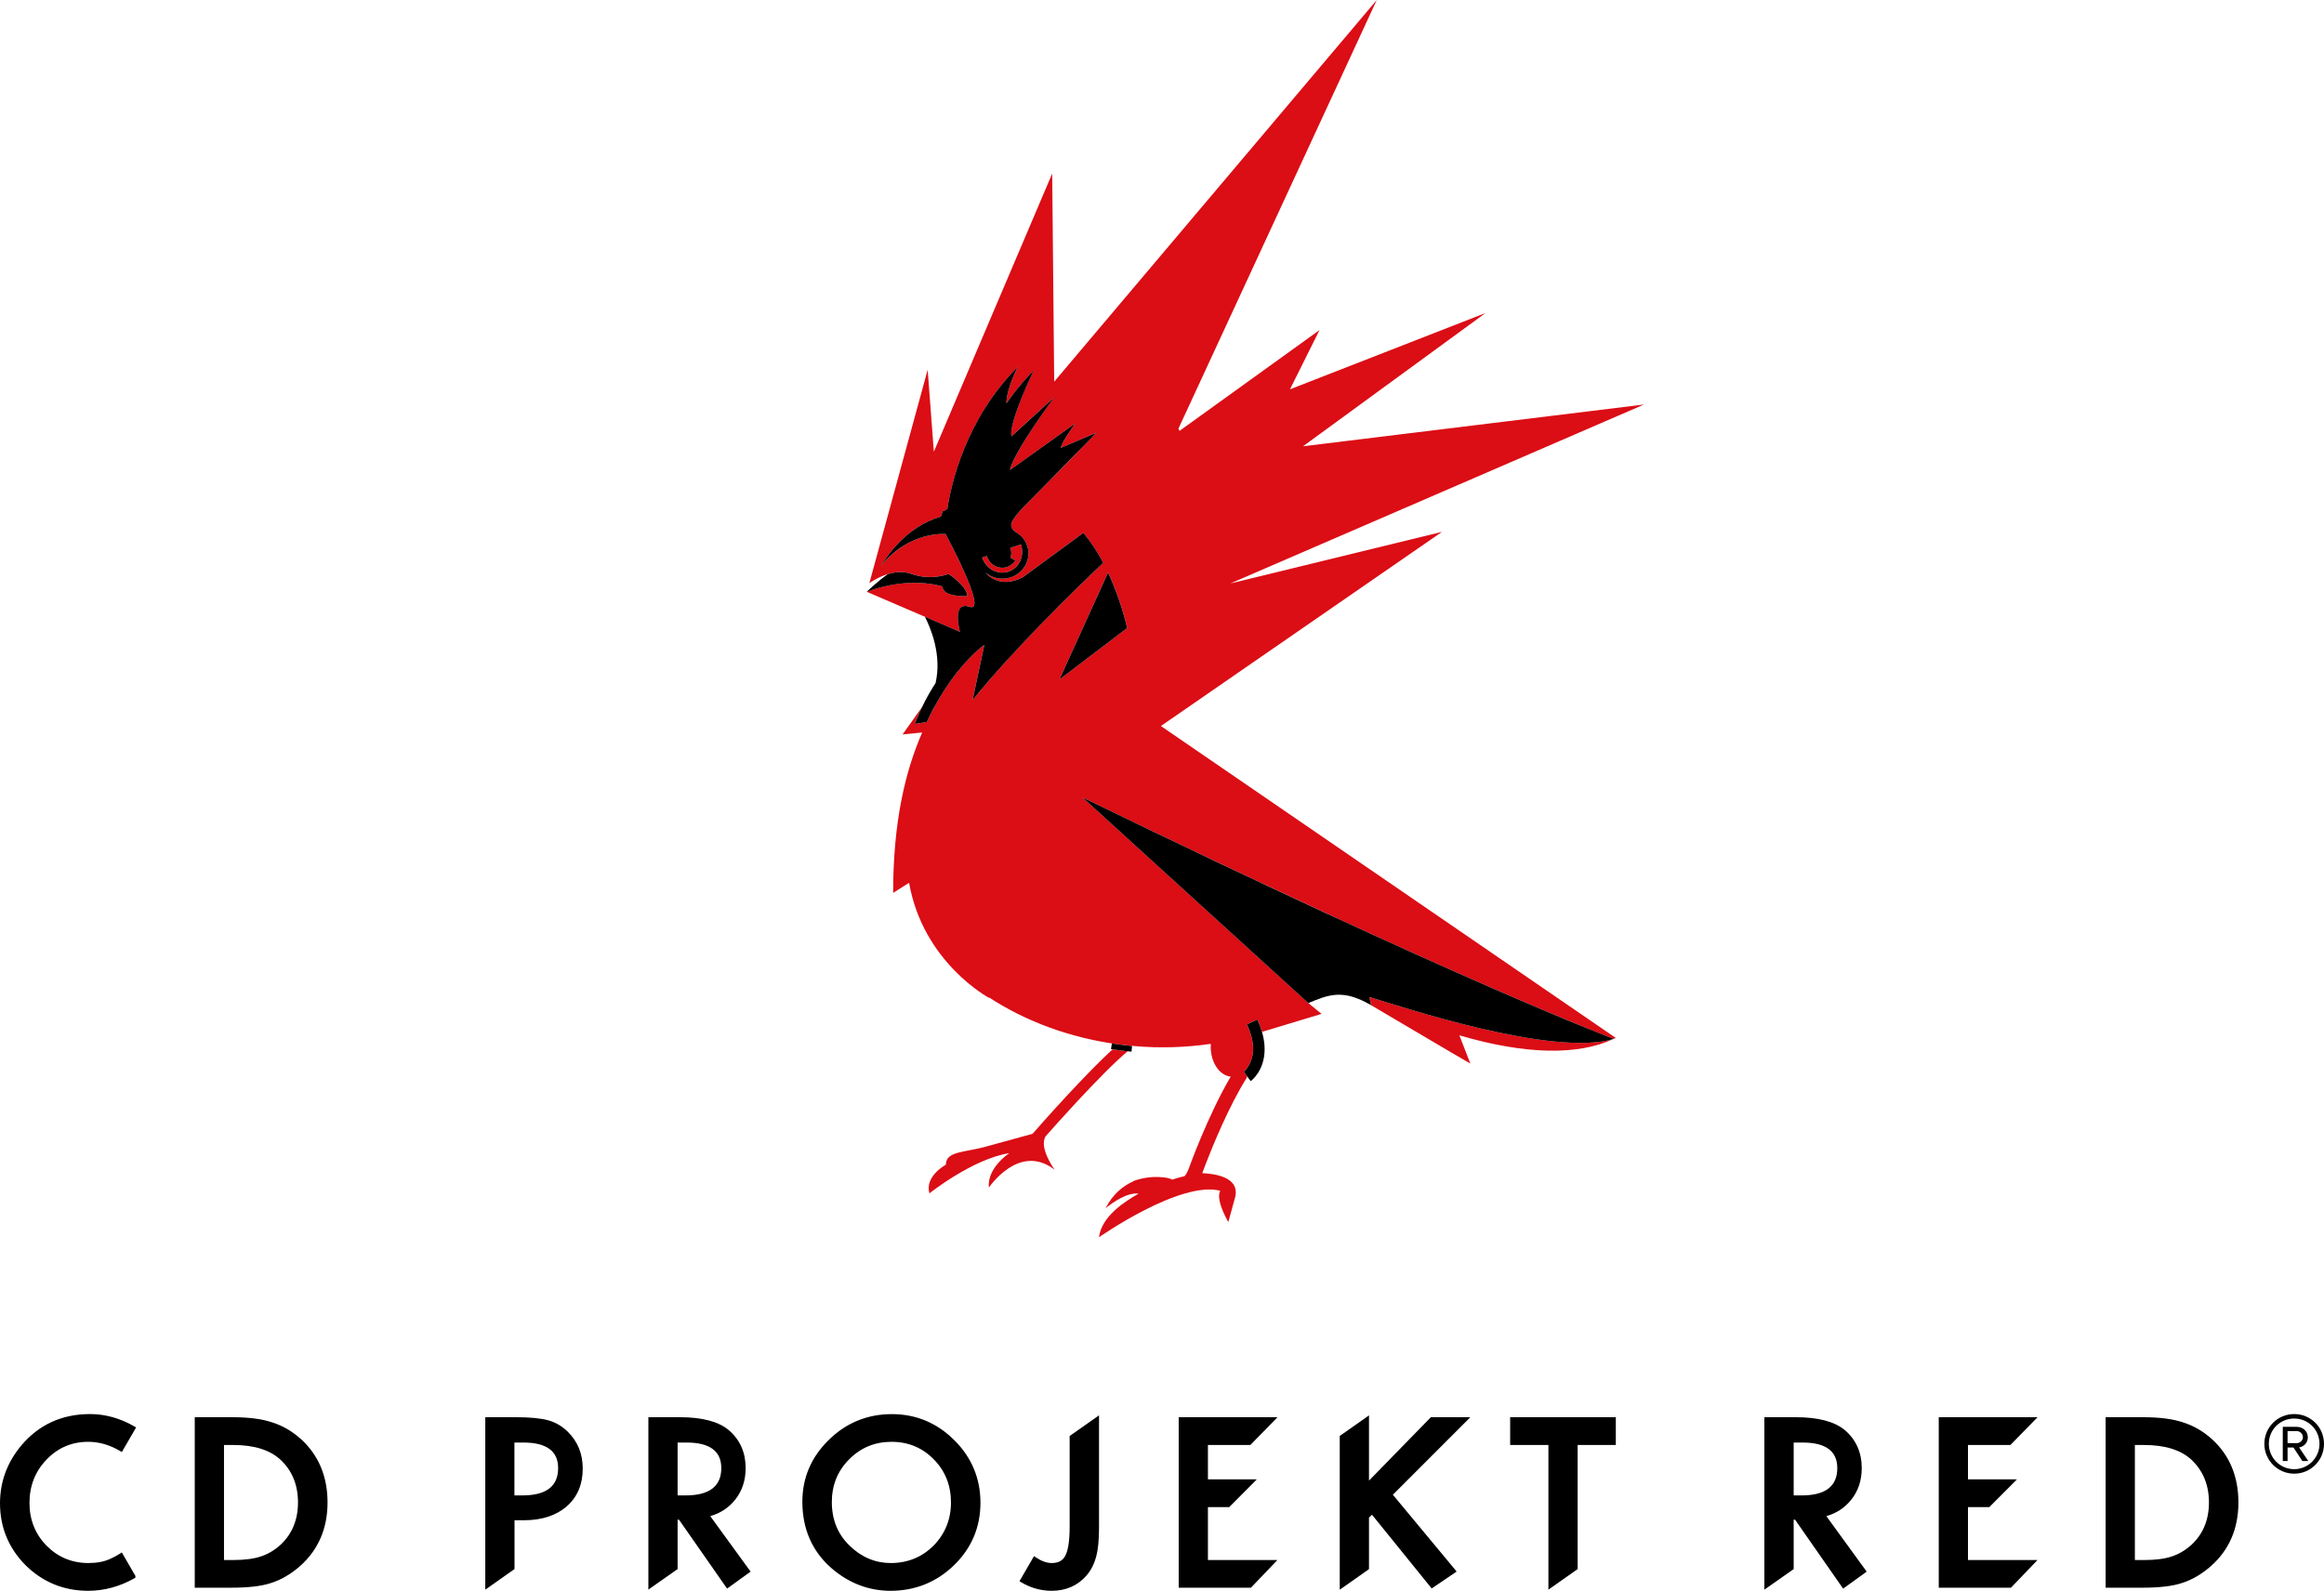
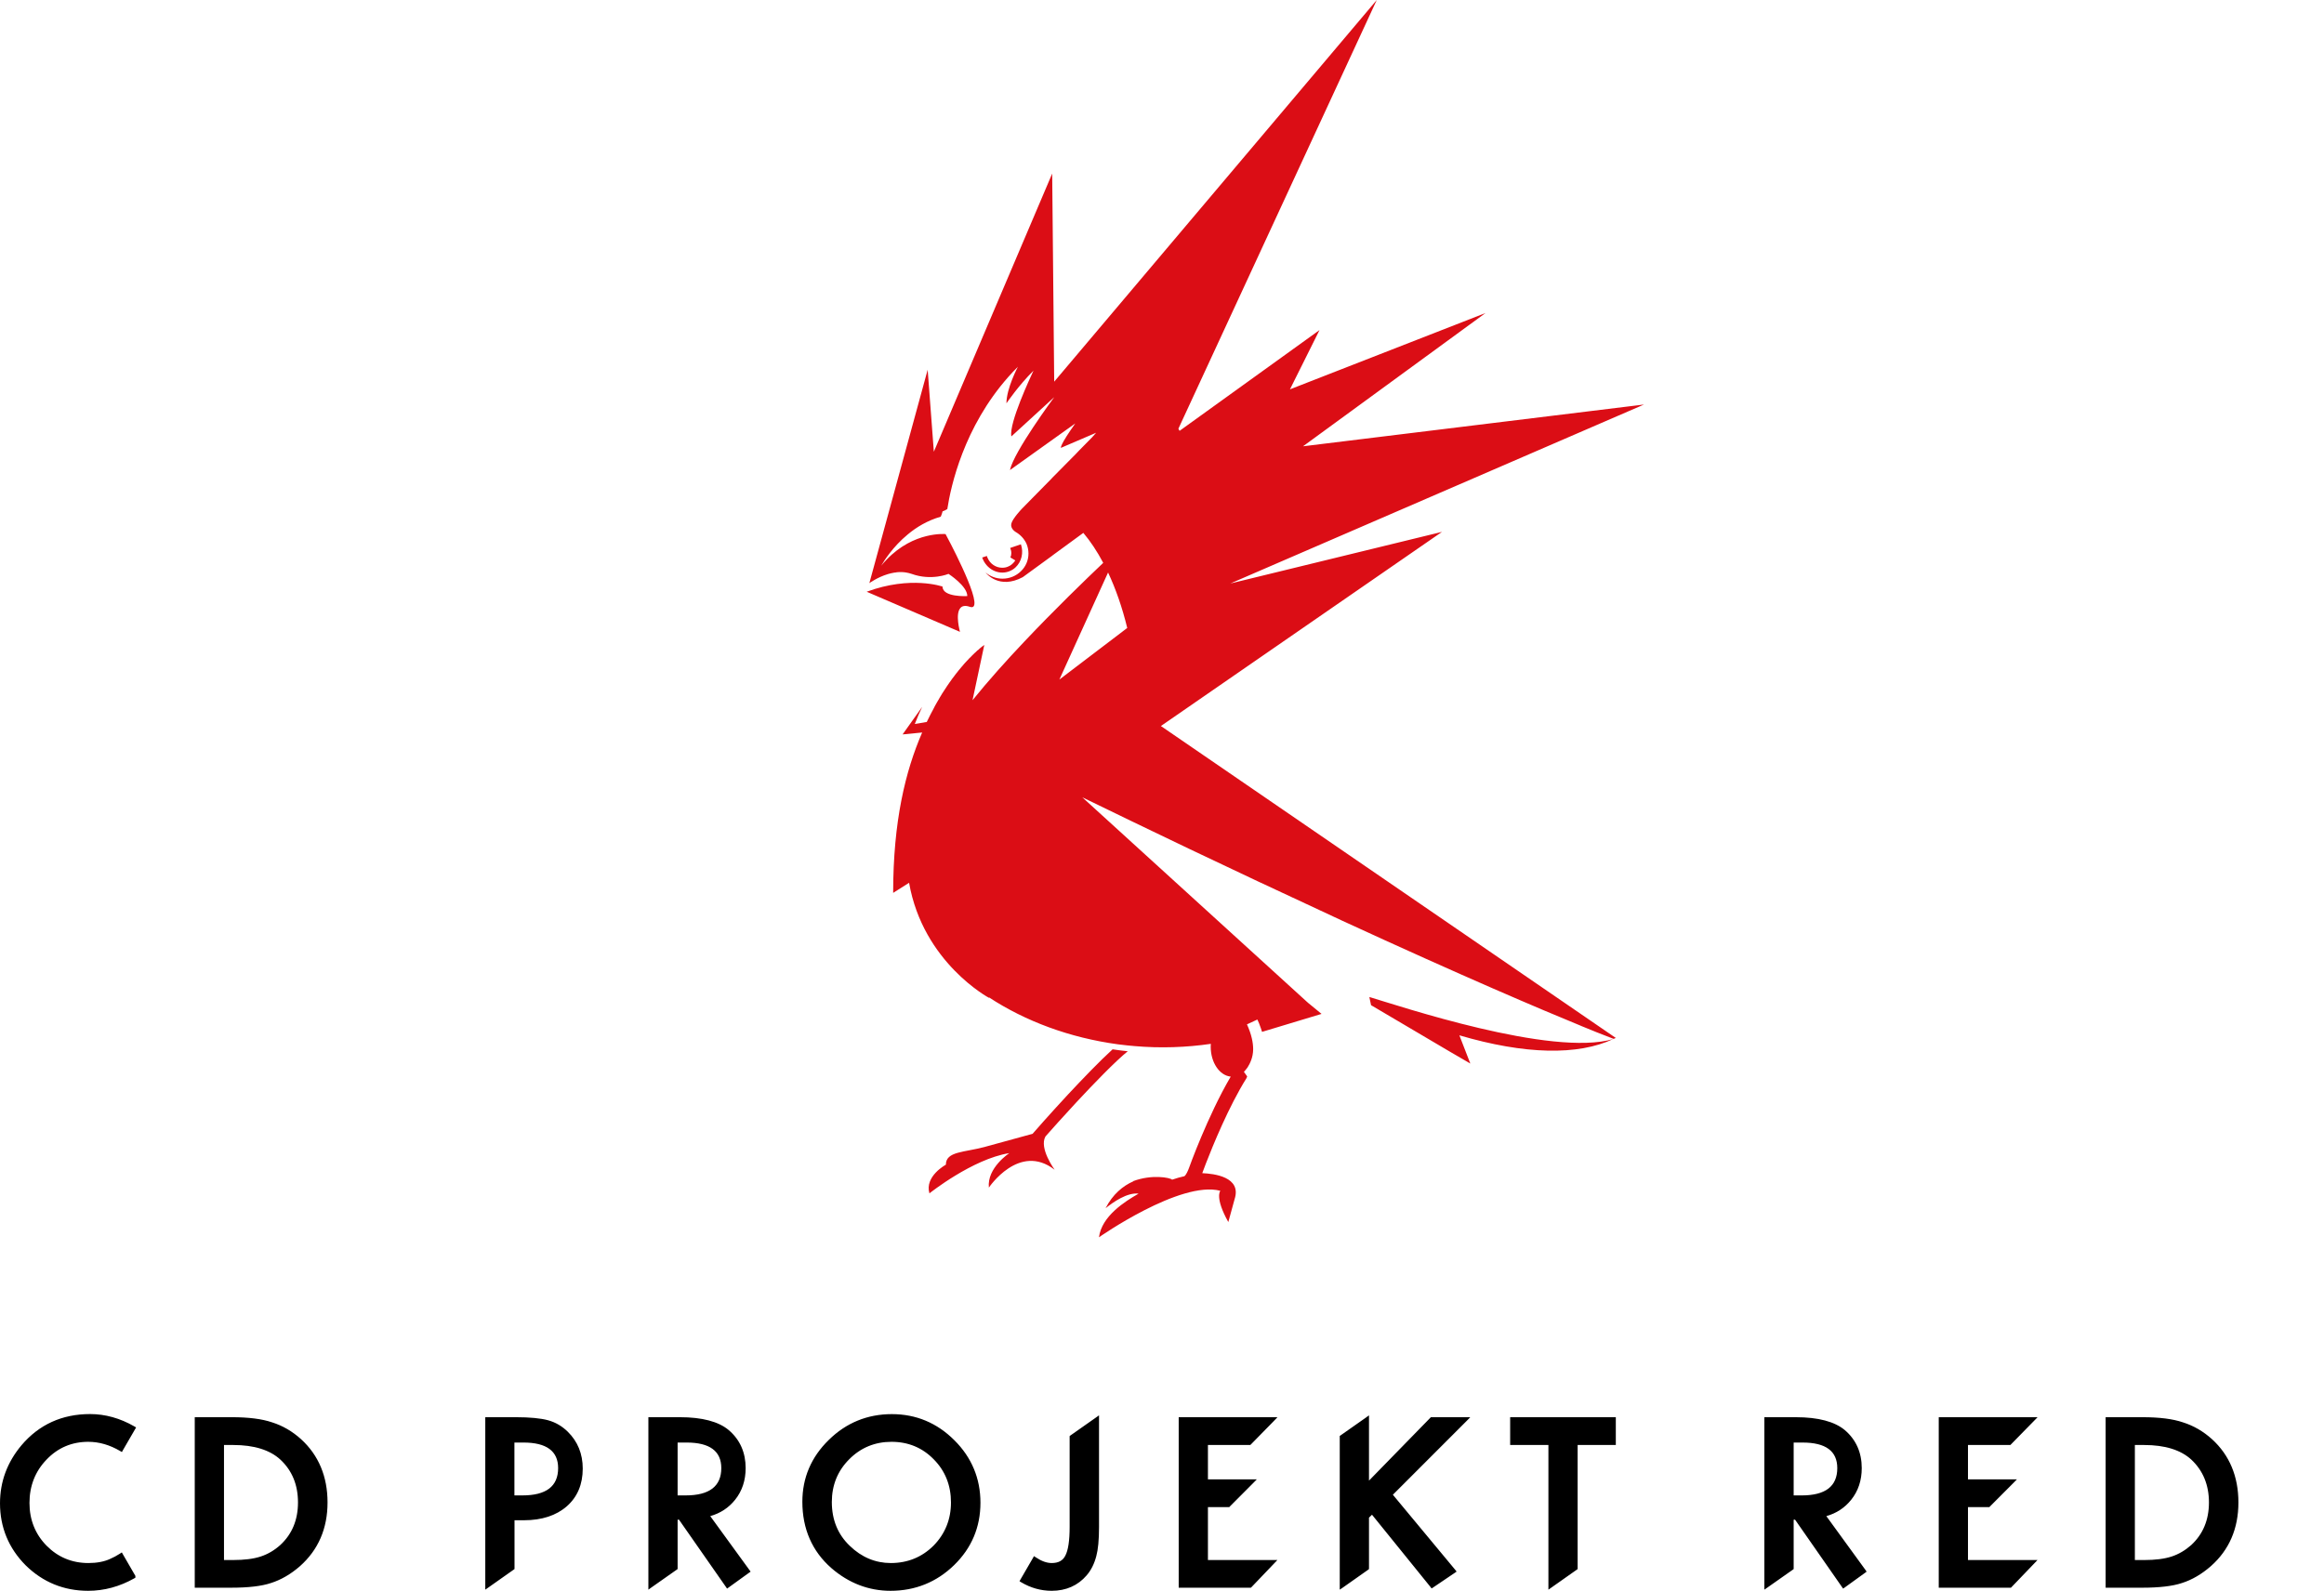
<svg xmlns="http://www.w3.org/2000/svg" xmlns:ns1="http://www.inkscape.org/namespaces/inkscape" xmlns:ns2="http://sodipodi.sourceforge.net/DTD/sodipodi-0.dtd" id="svg2" version="1.1" ns1:version="0.48.4 r9939" width="455.015" height="311.556" xml:space="preserve" ns2:docname="document(2).pdf">
  <defs id="defs6">
    <clipPath clipPathUnits="userSpaceOnUse" id="clipPath16">
      <path d="m 0,420.945 595.28,0 L 595.28,0 0,0 0,420.945 z" id="path18" ns1:connector-curvature="0" />
    </clipPath>
  </defs>
  <ns2:namedview pagecolor="#ffffff" bordercolor="#666666" borderopacity="1" objecttolerance="10" gridtolerance="10" guidetolerance="10" ns1:pageopacity="0" ns1:pageshadow="2" ns1:window-width="640" ns1:window-height="480" id="namedview4" showgrid="false" fit-margin-top="0" fit-margin-left="0" fit-margin-right="0" fit-margin-bottom="0" ns1:zoom="0.44851463" ns1:cx="227.50761" ns1:cy="155.77774" ns1:window-x="0" ns1:window-y="0" ns1:window-maximized="0" ns1:current-layer="g10" />
  <g id="g10" ns1:groupmode="layer" ns1:label="document(2)" transform="matrix(1.25,0,0,-1.25,-144.542,418.868)">
    <g id="g12">
      <g id="g14" clip-path="url(#clipPath16)">
        <g id="g20" transform="translate(330.115,178.886)">
          <path d="m 0,0 0.27,-1.277 -0.008,0 12.414,-7.323 3.14,-1.826 -1.714,4.422 C 24.342,-9.023 32.684,-9.193 38.23,-6.578 L 38.225,-6.584 C 28.568,-9.438 4.627,-1.369 0,0 m -37.928,57.814 0,0 -10.624,-8.081 7.625,16.768 0,0.015 c 1.212,-2.572 2.231,-5.511 3.008,-8.702 l -0.009,0 z m 49.313,15.062 -33.178,-8.093 0,0.037 0.01,-0.037 64.806,28.044 -53.41,-6.543 28.59,20.883 -30.637,-11.96 4.627,9.283 -21.914,-15.785 -0.187,0.334 31.07,67.17 -50.522,-59.8 -0.316,32.604 -18.537,-43.58 -0.965,12.846 -9.132,-33.428 0.016,0.009 0,-0.009 c 0,0 1.231,0.911 2.887,1.409 0.134,0.036 0.267,0.069 0.401,0.107 0.017,0 0.032,0.015 0.052,0.015 0.134,0.028 0.267,0.059 0.401,0.081 0.017,0 0.035,0.014 0.062,0.014 0.136,0.024 0.267,0.044 0.419,0.052 l 0,0.015 c 0.144,0.012 0.285,0.019 0.418,0.031 l 0.089,0 c 0.133,0.012 0.278,0.012 0.429,0 0.009,0 0.016,0 0.049,-0.012 0.127,0 0.251,-0.007 0.385,-0.034 0.025,-0.008 0.043,-0.008 0.071,-0.008 0.146,-0.02 0.277,-0.044 0.41,-0.08 0.036,0 0.073,-0.011 0.089,-0.019 0.141,-0.035 0.283,-0.073 0.437,-0.126 3.124,-1.131 5.781,0 5.781,0 0,0 2.943,-1.889 2.943,-3.473 l -0.007,0 0,-0.008 c 0,0 -3.871,-0.225 -3.871,1.489 0,0 -4.952,1.759 -11.88,-0.808 l 14.611,-6.283 c -0.009,0.066 -0.779,2.786 0.064,3.733 0.267,0.326 0.738,0.442 1.47,0.193 0.268,-0.095 0.46,-0.072 0.582,0.046 1.135,1.17 -4.375,11.346 -4.375,11.346 0,0 -4.946,0.479 -9.227,-3.998 -0.285,-0.296 -0.581,-0.615 -0.855,-0.964 l 0,0.015 0,-0.015 c 0.437,0.764 1.825,2.975 4.141,4.89 1.388,1.165 3.125,2.209 5.192,2.798 0.568,1.36 -0.152,0.474 1.017,1.19 0.009,0 0.009,0.012 0.009,0.012 0.548,3.588 2.58,12.828 9.586,20.73 0.47,0.525 0.953,1.054 1.469,1.558 0,0 -1.796,-3.378 -1.796,-5.725 0.053,0.06 1.825,2.719 4.276,5.153 l 0,0.009 c 0,0 -0.03,-0.038 -0.066,-0.105 -0.455,-0.974 -3.795,-8.105 -3.446,-10.187 0.01,-0.02 0.016,-0.032 0.016,-0.05 l 6.752,6.186 c 0,0 -0.018,-0.011 -0.028,-0.018 -0.195,-0.268 -6.34,-8.577 -6.945,-11.426 l 0,-0.019 10.222,7.304 -0.009,-0.013 c -0.034,-0.059 -1.288,-1.807 -1.816,-2.766 -0.374,-0.687 -0.428,-0.918 -0.428,-0.989 l 0.016,-0.055 5.505,2.361 c 0,0 -0.238,-0.287 -0.622,-0.704 l -2.049,-2.082 -0.506,-0.534 -3.723,-3.765 -0.07,-0.085 -2.833,-2.88 -1.817,-1.85 c 0,0 -1.486,-1.548 -1.665,-2.35 -0.177,-0.789 0.66,-1.275 0.66,-1.275 l -0.009,0 c 0.755,-0.423 1.369,-1.076 1.726,-1.859 0.199,-0.472 0.311,-0.987 0.311,-1.541 0,-1.082 -0.444,-2.065 -1.186,-2.773 -0.727,-0.716 -1.753,-1.162 -2.881,-1.162 -1.028,0 -1.941,0.372 -2.655,0.969 0.124,-0.167 2.137,-2.699 5.833,-0.731 l 4.564,3.328 0.198,0.155 4.721,3.452 c 1.113,-1.315 2.166,-2.899 3.117,-4.695 -2.805,-2.664 -7.587,-7.287 -12.362,-12.34 -2.846,-3.006 -5.687,-6.183 -8.11,-9.184 l 1.703,8 0.141,0.661 c 0,0 -0.007,0 -0.007,-0.012 -0.019,-0.007 -0.03,-0.007 -0.043,-0.019 0,-0.007 -0.022,-0.019 -0.022,-0.019 -0.017,-0.01 -0.035,-0.01 -0.046,-0.036 -0.009,0 -0.023,-0.007 -0.023,-0.026 -0.02,-0.01 -0.048,-0.022 -0.065,-0.033 -0.009,-0.008 -0.016,-0.034 -0.045,-0.039 -0.016,-0.009 -0.043,-0.036 -0.066,-0.043 -0.015,-0.024 -0.031,-0.033 -0.058,-0.052 -0.019,-0.019 -0.033,-0.038 -0.072,-0.048 -0.026,-0.026 -0.043,-0.052 -0.07,-0.066 -0.025,-0.02 -0.054,-0.053 -0.081,-0.058 -0.025,-0.035 -0.054,-0.066 -0.077,-0.076 -0.039,-0.027 -0.065,-0.057 -0.101,-0.081 -0.026,-0.019 -0.052,-0.053 -0.076,-0.079 -0.038,-0.032 -0.083,-0.055 -0.11,-0.098 -0.045,-0.017 -0.062,-0.047 -0.107,-0.066 -0.026,-0.043 -0.071,-0.077 -0.117,-0.115 -0.024,-0.029 -0.071,-0.062 -0.098,-0.095 -0.045,-0.038 -0.098,-0.081 -0.134,-0.129 -0.035,-0.032 -0.058,-0.063 -0.107,-0.086 -0.032,-0.053 -0.086,-0.106 -0.149,-0.153 -0.037,-0.029 -0.063,-0.053 -0.088,-0.086 -0.03,-0.028 -0.063,-0.059 -0.101,-0.088 0,-0.012 -0.008,-0.012 -0.008,-0.012 -0.05,-0.047 -0.107,-0.109 -0.159,-0.167 -0.045,-0.028 -0.081,-0.076 -0.115,-0.119 -0.064,-0.048 -0.11,-0.103 -0.162,-0.154 -0.045,-0.042 -0.09,-0.094 -0.134,-0.132 -0.035,-0.055 -0.081,-0.096 -0.104,-0.129 -0.019,-0.015 -0.044,-0.041 -0.065,-0.06 0,-0.008 -0.017,-0.021 -0.035,-0.04 -0.033,-0.034 -0.063,-0.062 -0.099,-0.1 -0.045,-0.053 -0.088,-0.096 -0.133,-0.148 -0.009,-0.019 -0.017,-0.034 -0.036,-0.038 -0.018,-0.02 -0.033,-0.029 -0.052,-0.048 -0.024,-0.044 -0.054,-0.075 -0.091,-0.105 -0.052,-0.077 -0.105,-0.133 -0.176,-0.196 -0.046,-0.066 -0.101,-0.114 -0.144,-0.181 -0.052,-0.067 -0.124,-0.139 -0.178,-0.201 -0.053,-0.066 -0.103,-0.119 -0.153,-0.185 -0.069,-0.074 -0.122,-0.153 -0.193,-0.228 -0.046,-0.058 -0.101,-0.121 -0.158,-0.192 -0.057,-0.082 -0.118,-0.153 -0.191,-0.248 -0.052,-0.048 -0.097,-0.122 -0.152,-0.182 -0.067,-0.1 -0.141,-0.186 -0.212,-0.281 -0.056,-0.072 -0.098,-0.119 -0.134,-0.184 -0.089,-0.115 -0.178,-0.228 -0.267,-0.343 -0.03,-0.046 -0.074,-0.098 -0.098,-0.141 -0.124,-0.172 -0.258,-0.346 -0.377,-0.527 l -0.014,-0.02 c -0.119,-0.174 -0.244,-0.345 -0.358,-0.522 -0.028,-0.05 -0.066,-0.11 -0.104,-0.164 -0.082,-0.134 -0.177,-0.267 -0.267,-0.408 -0.049,-0.067 -0.081,-0.133 -0.135,-0.201 -0.081,-0.132 -0.162,-0.253 -0.25,-0.385 -0.046,-0.081 -0.089,-0.154 -0.131,-0.227 -0.072,-0.134 -0.163,-0.27 -0.248,-0.404 -0.039,-0.08 -0.091,-0.159 -0.134,-0.245 -0.081,-0.133 -0.153,-0.275 -0.243,-0.409 -0.046,-0.071 -0.097,-0.167 -0.143,-0.248 -0.081,-0.157 -0.162,-0.291 -0.243,-0.433 -0.039,-0.081 -0.085,-0.171 -0.129,-0.262 -0.377,-0.692 -0.742,-1.408 -1.117,-2.181 l 0,-0.013 -1.878,-0.316 c 0.376,0.969 0.748,1.847 1.151,2.679 l -3.065,-4.315 3.065,0.3 c -2.621,-6.022 -4.544,-13.903 -4.544,-25.128 l 2.495,1.58 C -69.889,5.369 -59.56,-0.141 -59.56,-0.141 l -0.016,0.08 c 5.688,-3.722 12.615,-6.328 20.247,-7.359 1.059,-0.135 1.918,-0.215 2.111,-0.232 0.008,0 0.008,0 0.008,0.004 0.138,-0.016 0.26,-0.041 0.394,-0.041 4.132,-0.36 8.146,-0.211 11.988,0.349 -0.01,-0.146 -0.02,-0.295 -0.02,-0.441 0,-2.481 1.379,-4.522 3.137,-4.692 -3.609,-6.138 -6.531,-14.291 -6.541,-14.328 -0.139,-0.375 -0.428,-1.07 -0.717,-1.277 -0.89,-0.199 -0.963,-0.244 -1.945,-0.551 l 0.016,0.014 c -0.332,0.322 -3.182,0.855 -6.085,-0.235 0.006,-0.015 0.006,-0.015 0.023,-0.027 -1.644,-0.723 -3.241,-2.039 -4.351,-4.219 1.181,0.951 3.383,2.502 5.174,2.287 -2.123,-1.209 -5.789,-3.517 -6.209,-6.839 0,0 12.731,8.931 19.008,7.285 0,0 -0.912,-1.039 1.25,-4.899 l 0.986,3.592 c 1.131,3.481 -3.23,3.994 -5.064,4.066 0.012,0.028 0.012,0.04 0.012,0.045 0,0 0.201,0.559 0.558,1.481 1.078,2.787 3.596,8.955 6.352,13.355 0.049,0.094 0.084,0.19 0.113,0.28 l -0.515,0.711 c 0.005,0 0.371,0.402 0.57,0.697 0.365,0.578 0.871,1.556 0.879,2.853 0,1.016 -0.246,2.299 -0.971,3.893 l 1.629,0.756 c 0.09,-0.207 0.178,-0.399 0.264,-0.586 0.023,-0.072 0.048,-0.135 0.068,-0.19 0.051,-0.132 0.103,-0.265 0.148,-0.4 0.028,-0.061 0.051,-0.135 0.075,-0.201 0.047,-0.145 0.086,-0.279 0.134,-0.412 0.008,-0.039 0.036,-0.094 0.045,-0.143 l 9.319,2.815 -2.067,1.699 -0.013,0 -0.092,0.094 -0.047,0.037 -35.243,32.096 c 0.01,0 0.019,-0.017 0.019,-0.017 l -0.009,0.017 c 9.797,-4.764 21.227,-10.305 40.616,-19.29 19.099,-8.802 31.191,-13.931 37.431,-16.488 0.053,-0.033 0.11,-0.055 0.153,-0.072 l 0.009,0 c 0.907,-0.373 1.686,-0.686 2.34,-0.953 1.336,-0.524 2.586,-1.008 2.655,-1.037 0.107,0.06 0.232,0.091 0.339,0.146 l -71.253,48.872 44.033,30.422 z m -67.98,-5.445 c -0.291,-0.128 -0.593,-0.176 -0.907,-0.176 -0.982,0 -1.905,0.597 -2.306,1.571 -0.036,0.079 -0.081,0.175 -0.097,0.275 l -0.733,-0.244 c 0.616,-1.794 2.468,-2.776 4.141,-2.196 0.42,0.151 0.797,0.375 1.088,0.66 0.918,0.864 1.293,2.271 0.834,3.607 l -1.679,-0.573 c 0.106,-0.248 0.177,-0.515 0.177,-0.801 0,-0.248 -0.043,-0.472 -0.141,-0.687 l 0.766,-0.467 c -0.134,-0.201 -0.296,-0.401 -0.491,-0.568 -0.177,-0.167 -0.402,-0.301 -0.652,-0.401 m 10.686,-83.954 c 2.805,3.017 6.101,6.423 8.069,8.025 -0.554,0.049 -1.427,0.156 -2.376,0.299 -2.052,-1.869 -4.667,-4.6 -7.013,-7.106 -2.971,-3.207 -5.418,-6.004 -5.418,-6.017 -0.039,-0.026 -0.053,-0.076 -0.091,-0.11 -1.942,-0.533 -5.236,-1.441 -7.428,-2.037 -3.248,-0.9 -6.163,-0.681 -6.163,-2.806 0,0 -3.363,-1.803 -2.575,-4.491 0,0 6.745,5.389 12.516,6.303 0,0 -3.525,-2.295 -3.205,-5.402 0,0 4.751,7.109 10.302,2.797 0,0 -2.474,3.361 -1.443,5.211 0.887,1.005 2.723,3.07 4.825,5.334" style="fill:#db0d15;fill-opacity:1;fill-rule:nonzero;stroke:none" id="path22" ns1:connector-curvature="0" />
        </g>
        <g id="g24" transform="translate(269.47,247.743)">
-           <path d="m 0,0 0.74,0.243 c 0.017,-0.099 0.062,-0.195 0.098,-0.274 0.4,-0.975 1.323,-1.572 2.306,-1.572 0.313,0 0.616,0.048 0.907,0.176 0.491,0.201 0.883,0.555 1.142,0.97 L 4.428,0 c 0.097,0.21 0.14,0.448 0.14,0.696 0,0.286 -0.071,0.554 -0.176,0.802 L 6.07,2.07 C 6.679,0.284 5.823,-1.627 4.142,-2.204 2.469,-2.776 0.614,-1.803 0,0 m 18.968,-0.832 c -0.951,1.796 -2.004,3.38 -3.117,4.694 L 6.367,-3.084 c -3.829,-2.022 -5.848,0.747 -5.848,0.747 0.7,-0.601 1.635,-0.974 2.67,-0.974 2.251,0 4.06,1.775 4.068,3.936 0,0.546 -0.112,1.068 -0.318,1.529 -0.35,0.794 -0.973,1.448 -1.727,1.865 l 0.017,0.005 c 0,0 -0.837,0.487 -0.661,1.276 0.179,0.802 1.665,2.349 1.665,2.349 l -0.01,-0.006 4.661,4.737 0.069,0.085 4.23,4.299 2.048,2.082 c 0.384,0.417 0.613,0.691 0.613,0.691 l -5.512,-2.349 c 0,0 -0.105,0.06 0.429,1.044 0.535,0.979 1.825,2.78 1.825,2.78 L 4.354,13.708 c 0.591,2.867 6.983,11.451 6.983,11.451 L 4.585,18.979 C 4.132,21.133 8.08,29.317 8.08,29.317 5.594,26.853 3.805,24.15 3.805,24.15 c 0,2.362 1.789,5.74 1.789,5.74 C -2.606,21.687 -4.882,11.421 -5.454,7.602 -6.643,6.86 -5.912,7.764 -6.48,6.399 c -5.505,-1.554 -8.629,-6.465 -9.34,-7.687 4.467,5.513 10.089,4.962 10.089,4.962 0,0 6.712,-12.405 3.793,-11.404 -2.944,1.021 -1.535,-3.915 -1.535,-3.915 l -5.493,2.37 c 0.907,-1.794 2.689,-6.016 1.665,-10.411 -1.131,-1.716 -2.252,-3.81 -3.243,-6.391 l 1.879,0.315 c 0.367,0.786 0.732,1.502 1.098,2.189 0.051,0.089 0.109,0.175 0.147,0.26 0.074,0.146 0.155,0.284 0.243,0.429 0.046,0.087 0.098,0.18 0.144,0.26 0.078,0.134 0.147,0.268 0.233,0.401 0.053,0.093 0.105,0.172 0.144,0.252 0.085,0.134 0.157,0.271 0.248,0.394 0.042,0.084 0.085,0.156 0.131,0.223 0.081,0.132 0.169,0.267 0.25,0.395 0.038,0.072 0.077,0.139 0.134,0.205 0.076,0.134 0.171,0.268 0.267,0.401 0.038,0.062 0.063,0.122 0.105,0.171 0.114,0.177 0.239,0.349 0.358,0.516 0,0.007 0.014,0.019 0.014,0.026 0.119,0.182 0.243,0.346 0.363,0.516 0.038,0.04 0.076,0.098 0.111,0.145 0.089,0.123 0.169,0.229 0.258,0.351 0.046,0.065 0.088,0.111 0.144,0.172 0.063,0.095 0.132,0.192 0.204,0.293 0.062,0.059 0.107,0.119 0.151,0.182 0.066,0.085 0.133,0.166 0.199,0.248 0.051,0.059 0.113,0.119 0.158,0.185 0.072,0.081 0.124,0.152 0.186,0.227 0.058,0.059 0.101,0.122 0.153,0.181 0.062,0.074 0.121,0.146 0.186,0.208 0.043,0.059 0.098,0.114 0.143,0.171 0.06,0.077 0.124,0.134 0.167,0.2 0.055,0.048 0.1,0.116 0.153,0.164 0.056,0.058 0.107,0.113 0.169,0.175 0.046,0.063 0.089,0.096 0.133,0.151 0.066,0.059 0.113,0.112 0.169,0.179 0.038,0.033 0.089,0.088 0.134,0.142 0.043,0.051 0.099,0.105 0.162,0.153 0.035,0.038 0.071,0.079 0.116,0.119 0.051,0.058 0.109,0.121 0.159,0.167 0.046,0.029 0.069,0.073 0.108,0.096 0.088,0.091 0.159,0.164 0.237,0.243 0.049,0.024 0.073,0.055 0.108,0.086 0.036,0.048 0.089,0.091 0.134,0.129 0.026,0.033 0.074,0.067 0.097,0.096 0.046,0.038 0.091,0.071 0.118,0.114 0.044,0.02 0.061,0.05 0.107,0.067 0.026,0.042 0.071,0.066 0.109,0.097 0.025,0.027 0.05,0.061 0.076,0.079 0.037,0.025 0.063,0.055 0.101,0.081 0.024,0.01 0.053,0.041 0.077,0.077 0.028,0.004 0.057,0.038 0.081,0.057 0.028,0.015 0.044,0.04 0.071,0.067 0.039,0.009 0.052,0.029 0.072,0.047 0.026,0.02 0.043,0.029 0.057,0.052 0.024,0.008 0.05,0.034 0.067,0.043 0.028,0.006 0.035,0.031 0.045,0.039 0.016,0.012 0.045,0.024 0.064,0.033 0,0.02 0.015,0.027 0.024,0.027 0.01,0.025 0.029,0.025 0.046,0.036 0,0 0.021,0.012 0.021,0.018 0.014,0.012 0.024,0.012 0.043,0.02 0,0.012 0.008,0.012 0.008,0.012 l -0.142,-0.661 -1.703,-8 c 6.457,8 15.991,17.281 20.473,21.524 m 1.209,-76.182 c 1.683,-0.265 3.218,-0.408 3.218,-0.408 l 0.079,0.891 c 0,0 -1.503,0.133 -3.152,0.402 l -0.145,-0.885 z m 21.301,3.868 c 0.724,-1.594 0.97,-2.877 0.97,-3.893 -0.008,-1.297 -0.513,-2.275 -0.879,-2.854 -0.199,-0.295 -0.564,-0.697 -0.57,-0.697 l 1.059,-1.451 c 0.115,0.074 2.183,1.637 2.183,5.002 0,1.309 -0.314,2.859 -1.138,4.648 l -1.625,-0.755 z m 57.451,-2.276 c 0,0 -23.864,8.953 -83.232,37.841 l 35.382,-32.228 0.014,0 c 3.17,1.319 5.4,2.254 9.814,-0.326 l -0.261,1.278 c 4.615,-1.37 28.65,-9.479 38.283,-6.565 m -79.21,73.066 -7.625,-16.768 10.624,8.081 c -0.769,3.19 -1.802,6.117 -2.999,8.687 M -6.203,-4.554 c 0,-1.714 3.871,-1.488 3.871,-1.488 0,1.577 -2.937,3.474 -2.937,3.474 0,0 -2.657,-1.124 -5.797,0 -1.258,0.455 -2.575,0.307 -3.696,-0.036 -1.488,-0.993 -3.322,-2.77 -3.322,-2.77 6.929,2.579 11.881,0.82 11.881,0.82" style="fill:#000000;fill-opacity:1;fill-rule:nonzero;stroke:none" id="path26" ns1:connector-curvature="0" />
-         </g>
+           </g>
        <g id="g28" transform="translate(311.463,108.694)">
          <path d="m 0,0 0.104,0.092 3.625,3.701 0.535,0.562 -15.471,0 0,-26.714 11.295,0 0.103,0.088 3.538,3.701 0.521,0.547 -10.879,0 0,8.294 3.348,0 0.088,0.1 3.677,3.69 0.547,0.56 -7.66,0 0,5.379 L 0,0 z m -28.151,1.504 -0.139,-0.102 0,-14.232 c 0,-2.156 -0.229,-3.664 -0.675,-4.506 -0.393,-0.787 -1.095,-1.158 -2.137,-1.158 -0.765,0 -1.591,0.291 -2.481,0.889 l -0.293,0.193 -0.164,-0.293 -1.947,-3.357 -0.155,-0.28 0.267,-0.168 c 1.479,-0.877 3.08,-1.334 4.773,-1.334 2.263,0 4.11,0.828 5.484,2.428 0.699,0.814 1.194,1.818 1.5,2.99 0.279,1.016 0.431,2.52 0.431,4.58 l 0,17.492 -0.519,-0.369 -3.945,-2.773 z m 56.342,2.748 -9.593,-9.832 0,10.226 -0.508,-0.369 -3.93,-2.761 -0.142,-0.1 0,-24.08 0.523,0.353 3.932,2.772 0.125,0.103 0,8.053 0.472,0.459 9.16,-11.322 0.176,-0.229 0.254,0.164 3.371,2.278 0.291,0.203 -0.224,0.283 -9.76,11.754 11.578,11.586 0.547,0.562 -6.172,0 -0.1,-0.103 z m 56.924,-12.15 0,8.283 1.403,0 c 3.625,0 5.429,-1.338 5.429,-4.006 0,-2.852 -1.855,-4.277 -5.582,-4.277 l -1.25,0 z m 5.117,-3.245 c 1.579,0.446 2.887,1.299 3.891,2.559 1.107,1.375 1.656,3.055 1.656,4.963 0,2.441 -0.892,4.453 -2.646,5.951 -1.59,1.334 -4.16,2.025 -7.672,2.025 l -4.936,0 0,-27.019 0.51,0.353 3.944,2.772 0.136,0.103 0,7.735 0.219,0 7.34,-10.535 0.189,-0.264 0.27,0.189 3.154,2.278 0.254,0.191 -0.178,0.264 -6.131,8.435 z m 57.145,-4.541 c -0.916,-0.81 -1.949,-1.425 -3.068,-1.791 -1.131,-0.371 -2.569,-0.548 -4.297,-0.548 l -1.453,0 0,18.023 1.453,0 c 3.254,0 5.738,-0.773 7.388,-2.289 1.832,-1.717 2.762,-3.965 2.762,-6.713 0,-2.736 -0.93,-4.975 -2.785,-6.682 m 3.268,16.59 c -1.36,1.235 -2.901,2.125 -4.567,2.647 -1.553,0.531 -3.664,0.802 -6.31,0.802 l -5.788,0 0,-26.714 5.725,0 c 2.658,0 4.758,0.24 6.232,0.736 1.565,0.496 3.09,1.385 4.528,2.644 2.865,2.534 4.312,5.879 4.312,9.977 0,4.057 -1.382,7.402 -4.132,9.908 M -49.599,-15.76 c -1.817,-1.816 -4.071,-2.734 -6.703,-2.734 -2.406,0 -4.579,0.904 -6.426,2.697 -1.87,1.779 -2.811,4.084 -2.811,6.867 0,2.635 0.918,4.887 2.711,6.682 1.794,1.82 4.032,2.748 6.639,2.748 2.621,0 4.846,-0.928 6.616,-2.748 1.794,-1.809 2.696,-4.084 2.696,-6.754 0,-2.635 -0.914,-4.912 -2.722,-6.758 m -6.538,20.598 c -3.831,0 -7.163,-1.363 -9.884,-4.047 -2.75,-2.684 -4.134,-5.941 -4.134,-9.678 0,-4.25 1.527,-7.748 4.527,-10.383 2.724,-2.367 5.854,-3.574 9.286,-3.574 3.866,0 7.225,1.362 9.962,4.03 2.734,2.66 4.12,5.943 4.12,9.771 0,3.791 -1.372,7.102 -4.094,9.799 -2.71,2.709 -5.993,4.082 -9.783,4.082 M 40.709,0 l 5.992,0 0,-22.664 0.506,0.353 3.934,2.772 0.138,0.103 0,19.436 5.979,0 0,4.355 -16.549,0 0,-4.355 z m 78.35,0 0.091,0.092 3.623,3.701 0.547,0.562 -15.48,0 0,-26.714 11.31,0 0.084,0.088 3.551,3.701 0.522,0.547 -10.889,0 0,8.294 3.357,0 0.088,0.1 3.68,3.69 0.547,0.56 -7.672,0 0,5.379 6.641,0 z m -301.061,0.5 c 1.693,0 3.358,-0.484 4.987,-1.439 l 0.28,-0.165 0.152,0.28 1.908,3.293 0.167,0.281 -0.281,0.166 c -2.226,1.283 -4.565,1.932 -6.932,1.932 -4.377,0 -7.99,-1.639 -10.738,-4.883 -2.237,-2.66 -3.37,-5.711 -3.37,-9.098 0,-3.763 1.361,-7.047 4.018,-9.717 2.699,-2.646 5.982,-3.994 9.785,-3.994 2.518,0 4.947,0.662 7.237,1.957 l 0.167,0.102 0,0.267 -0.038,0.075 -1.923,3.322 -0.165,0.293 -0.293,-0.192 c -0.534,-0.343 -1.055,-0.623 -1.539,-0.826 -0.928,-0.433 -2.072,-0.648 -3.408,-0.648 -2.571,0 -4.77,0.918 -6.552,2.724 -1.768,1.803 -2.672,4.057 -2.672,6.69 0,2.67 0.904,4.961 2.672,6.791 1.768,1.861 3.969,2.789 6.538,2.789 m 30.061,-16.184 c -0.905,-0.81 -1.935,-1.425 -3.066,-1.791 -1.12,-0.371 -2.571,-0.548 -4.288,-0.548 l -1.45,0 0,18.023 1.45,0 c 3.243,0 5.738,-0.773 7.38,-2.289 1.846,-1.717 2.76,-3.965 2.76,-6.713 0,-2.736 -0.928,-4.975 -2.786,-6.682 m -1.286,19.237 c -1.55,0.531 -3.673,0.802 -6.307,0.802 l -5.791,0 0,-26.714 5.724,0 c 2.66,0 4.747,0.24 6.221,0.736 1.566,0.496 3.106,1.385 4.542,2.644 2.85,2.534 4.312,5.879 4.312,9.977 0,4.057 -1.398,7.402 -4.145,9.908 -1.362,1.235 -2.889,2.125 -4.556,2.647 m 63.533,-11.451 0,0.269 0,7.629 0,0.385 1.412,0 c 3.61,0 5.43,-1.338 5.43,-4.006 0,-2.852 -1.872,-4.277 -5.583,-4.277 l -1.259,0 z m 5.111,-3.245 c 1.579,0.446 2.888,1.299 3.893,2.559 1.106,1.375 1.653,3.055 1.653,4.963 0,2.441 -0.888,4.453 -2.646,5.951 -1.576,1.334 -4.159,2.025 -7.669,2.025 l -4.921,0 0,-27.019 0.493,0.353 3.945,2.772 0.141,0.103 0,7.735 0.215,0 7.35,-10.535 0.179,-0.264 0.267,0.189 3.156,2.278 0.267,0.191 -0.191,0.264 -6.132,8.435 z m -29.412,3.245 -1.26,0 0,8.283 1.412,0 c 3.614,0 5.434,-1.338 5.434,-4.006 0,-2.852 -1.87,-4.277 -5.586,-4.277 m 3.983,11.781 c -1.133,0.304 -2.824,0.472 -5.025,0.472 l -4.782,0 0,-27.019 0.509,0.353 3.929,2.772 0.141,0.103 0,7.645 1.503,0 c 2.771,0 5.023,0.74 6.678,2.178 1.665,1.461 2.505,3.447 2.505,5.916 0,2.312 -0.79,4.246 -2.342,5.773 -0.888,0.877 -1.933,1.488 -3.116,1.807" style="fill:#000000;fill-opacity:1;fill-rule:nonzero;stroke:none" id="path30" ns1:connector-curvature="0" />
        </g>
        <g id="g32" transform="translate(475.371,110.876)">
-           <path d="m 0,0 -1.432,0 0,-1.891 1.432,0 c 0.463,0 0.971,0.371 0.971,0.922 C 0.971,-0.373 0.463,0 0,0 m 0.881,-4.689 -1.389,2.113 -0.924,0 0,-2.113 -0.75,0 0,5.351 2.182,0 c 0.904,0 1.74,-0.635 1.74,-1.631 0,-1.187 -1.056,-1.584 -1.367,-1.584 l 1.434,-2.136 -0.926,0 z m -1.277,6.654 c -2.202,0 -3.969,-1.744 -3.969,-3.969 0,-2.18 1.767,-3.965 3.969,-3.965 2.203,0 3.964,1.785 3.964,3.965 0,2.225 -1.761,3.969 -3.964,3.969 m 0,-8.639 c -2.579,0 -4.672,2.096 -4.672,4.67 0,2.6 2.093,4.67 4.672,4.67 2.599,0 4.671,-2.07 4.671,-4.67 0,-2.574 -2.072,-4.67 -4.671,-4.67" style="fill:#000000;fill-opacity:1;fill-rule:nonzero;stroke:none" id="path34" ns1:connector-curvature="0" />
-         </g>
+           </g>
      </g>
    </g>
  </g>
</svg>